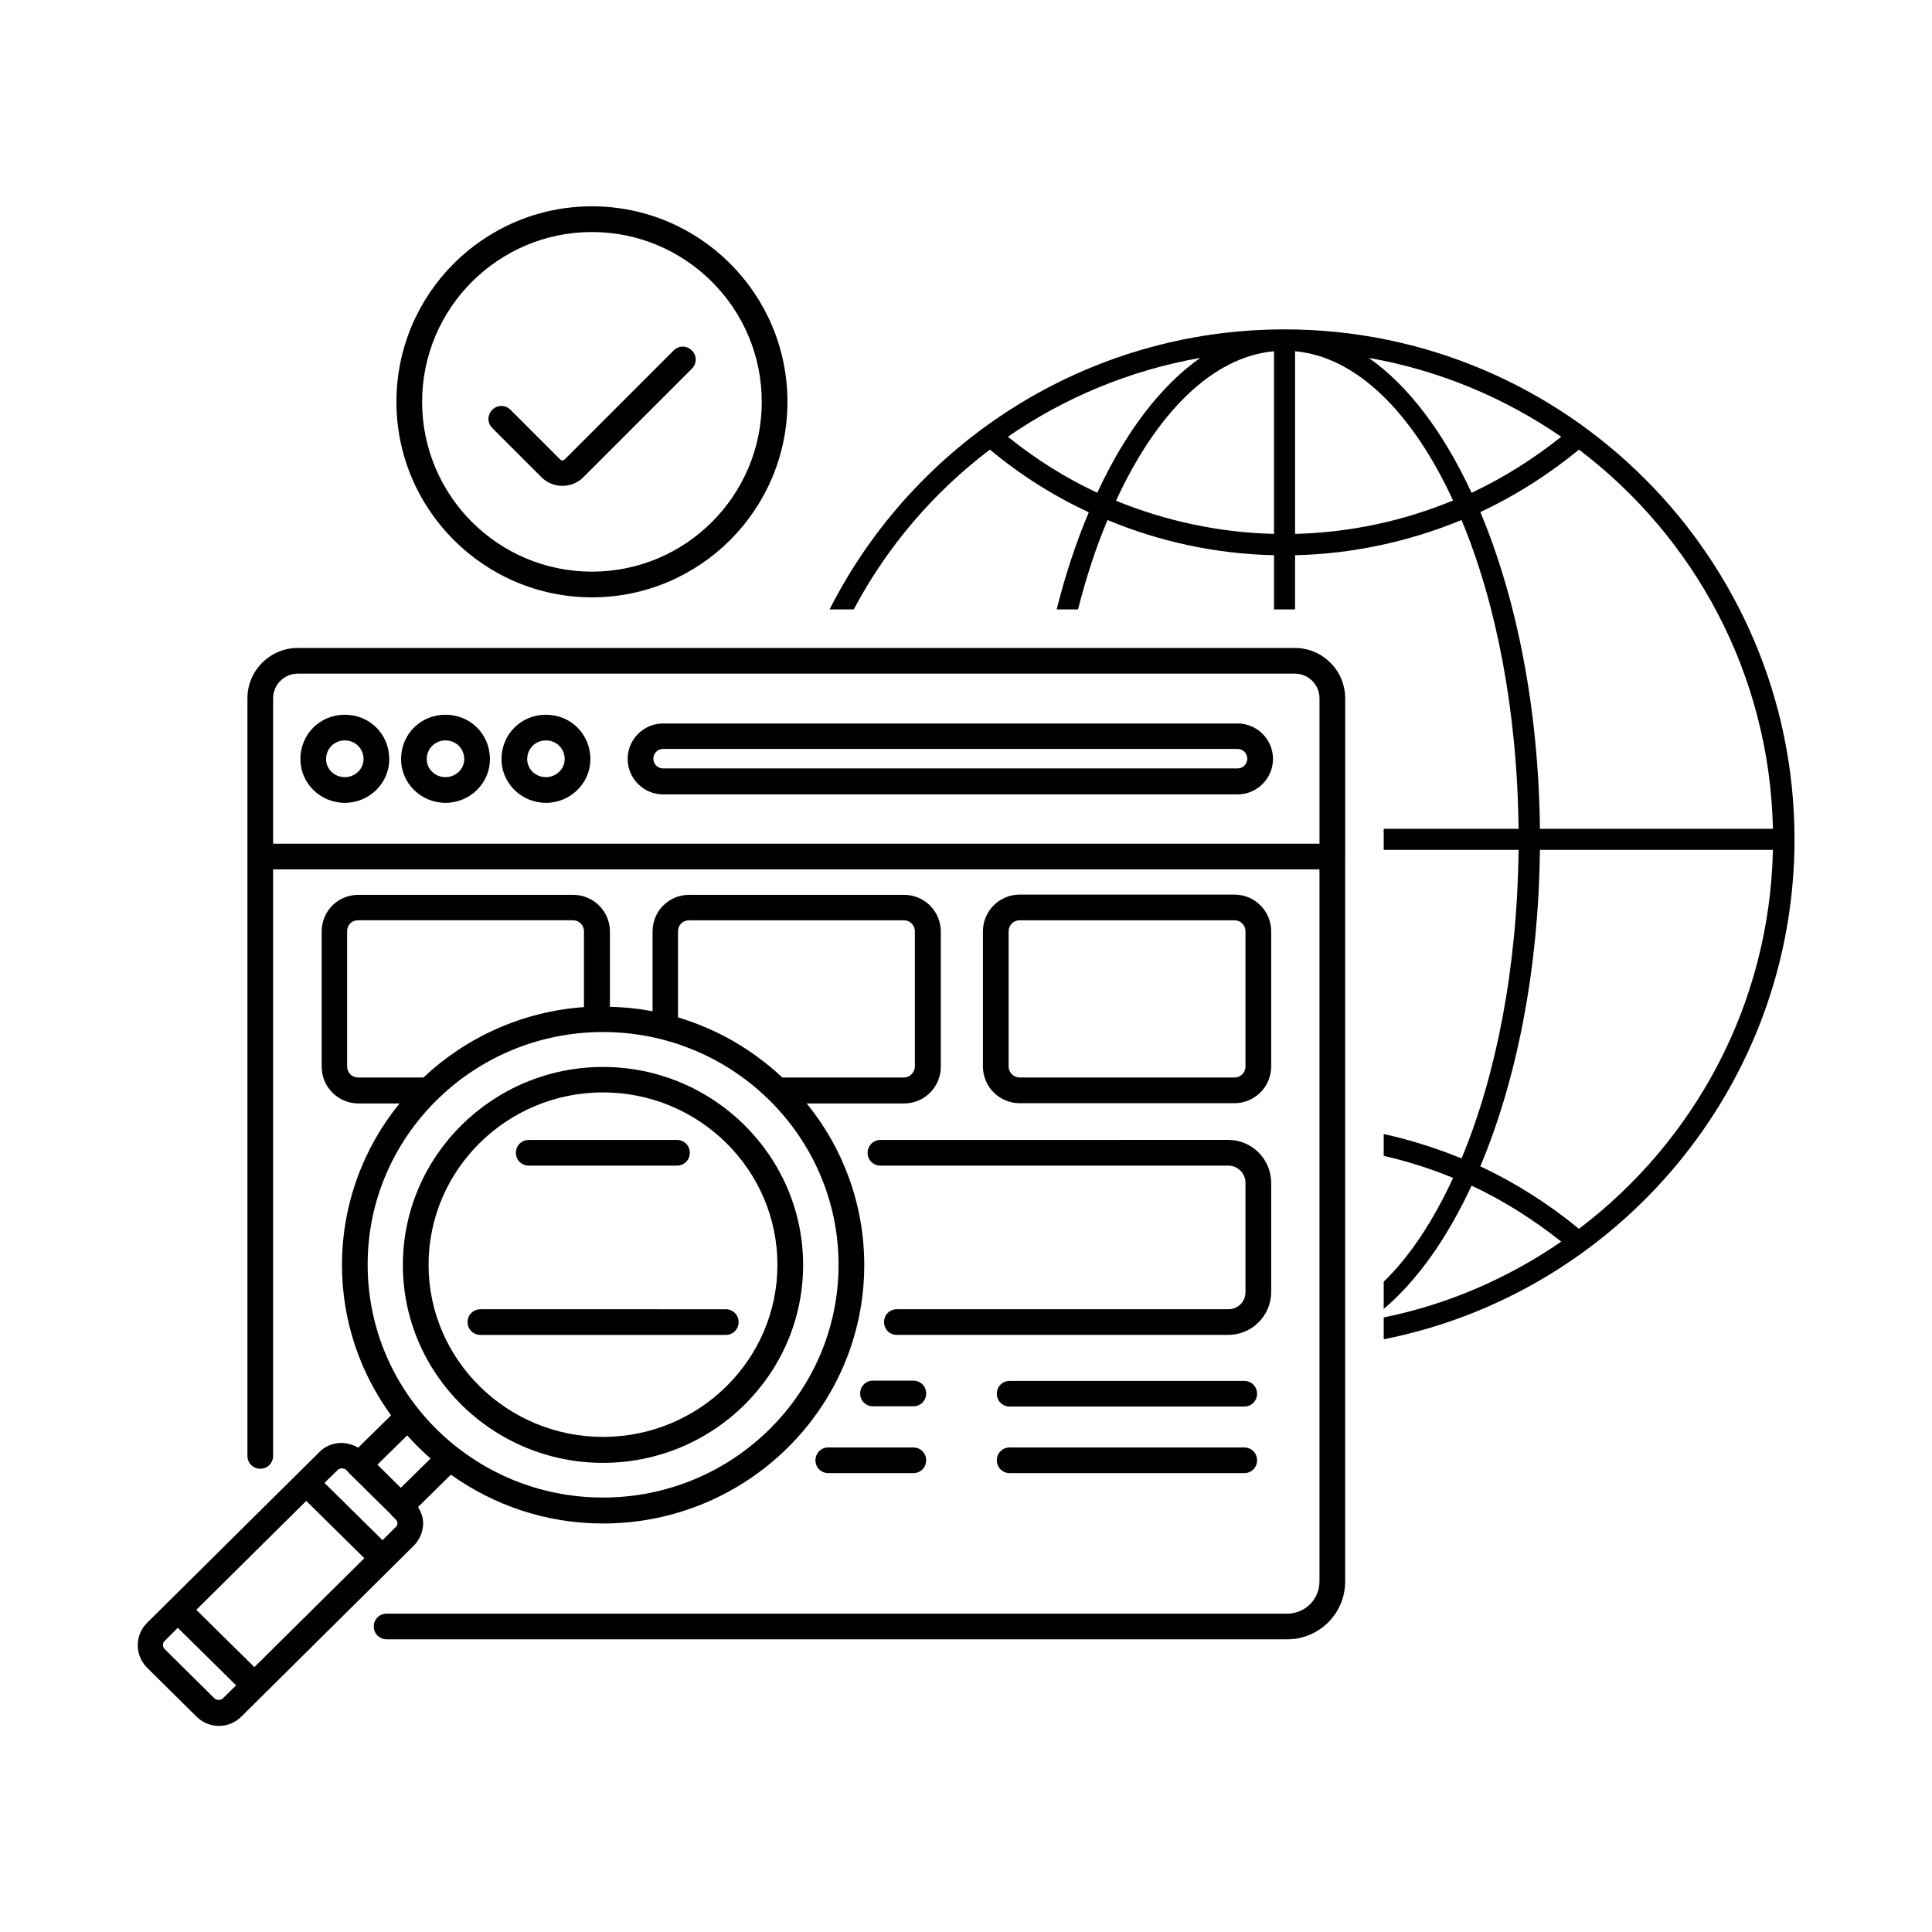
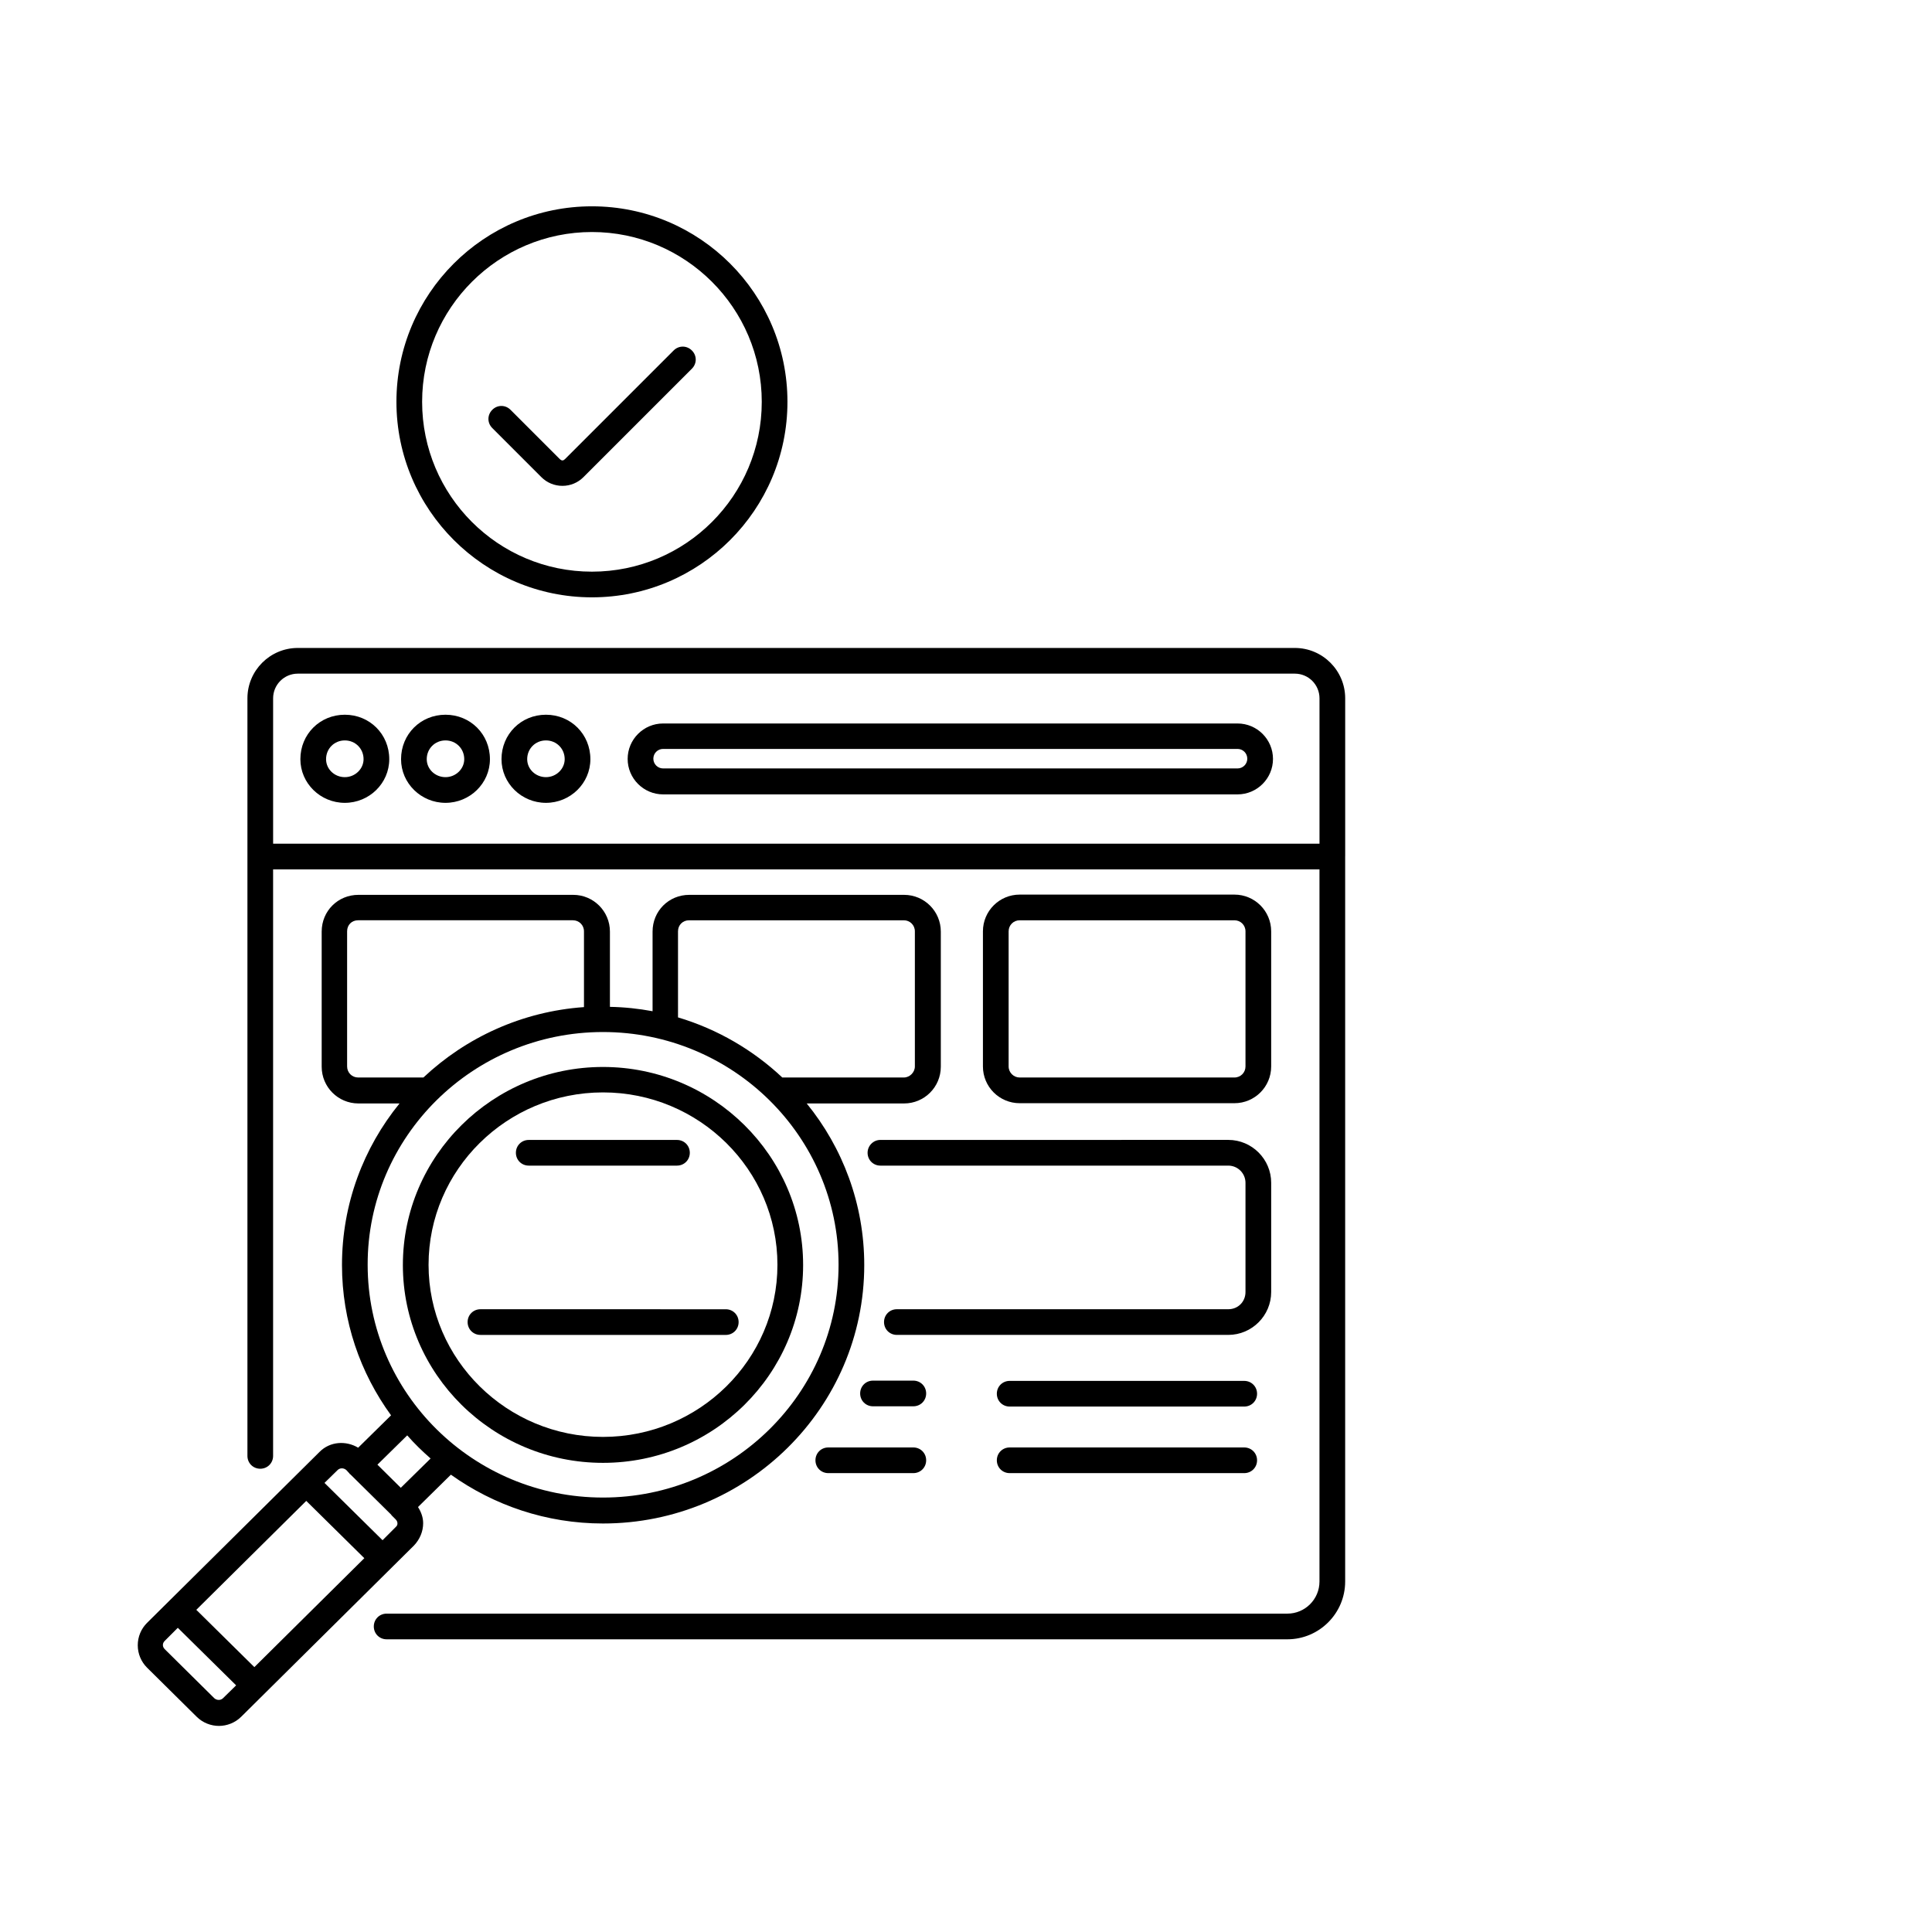
<svg xmlns="http://www.w3.org/2000/svg" fill="#000000" width="800px" height="800px" version="1.1" viewBox="144 144 512 512">
  <g>
-     <path d="m484.42 231.29c-52.629 0-98.312 30.23-120.57 74.211h6.398c8.852-16.68 21.172-31.047 36.082-42.348 8.035 6.672 16.816 12.254 26.211 16.613-3.336 7.898-6.195 16.477-8.512 25.734h5.652c2.18-8.512 4.766-16.477 7.828-23.691 13.891 5.785 28.801 8.988 44.117 9.328v14.367h5.582v-14.367c15.25-0.34 30.23-3.609 44.117-9.328 9.191 22.059 14.773 50.586 15.113 81.836h-35.742v5.582h35.742c-0.34 31.25-5.922 59.707-15.113 81.766-6.672-2.723-13.547-4.902-20.629-6.469v5.785c6.262 1.43 12.461 3.402 18.383 5.856-5.242 11.371-11.438 20.766-18.383 27.504v7.215c8.852-7.488 16.816-18.723 23.285-32.68 8.441 3.949 16.406 8.988 23.762 14.844-13.957 9.602-29.887 16.613-47.043 20.086v5.785c61.953-12.254 108.86-66.992 108.86-132.49 0-74.547-60.66-135.14-135.14-135.14zm-49.633 43.301c-8.441-3.949-16.34-8.918-23.691-14.844 14.977-10.348 32.34-17.633 50.992-20.902-10.555 7.426-19.879 19.746-27.301 35.746zm46.84 10.895c-14.5-0.34-28.664-3.402-41.871-8.781 10.688-23.215 25.461-38.125 41.871-39.625zm5.582 0v-48.406c16.406 1.496 31.184 16.406 41.871 39.555-13.207 5.445-27.367 8.512-41.871 8.852zm19.539-46.637c18.656 3.269 35.949 10.555 50.992 20.902-7.352 5.856-15.32 10.895-23.762 14.844-7.418-16.004-16.742-28.395-27.23-35.746zm29.551 40.848c9.328-4.356 18.109-9.941 26.145-16.543 30.57 23.148 50.516 59.504 51.402 100.49h-61.75c-0.344-31.93-6.199-61.137-15.797-83.945zm26.141 189.95c-8.035-6.606-16.816-12.188-26.145-16.543 9.602-22.809 15.453-52.016 15.797-83.879h61.75c-0.883 40.984-20.832 77.273-51.402 100.42z" />
    <path d="m471.96 335.73h-152.23c-5.176 0-9.395 4.223-9.395 9.395 0 5.176 4.223 9.395 9.395 9.395h152.23c5.176 0 9.395-4.223 9.395-9.395 0-5.176-4.219-9.395-9.395-9.395zm0 11.914h-152.23c-1.43 0-2.586-1.156-2.586-2.586 0-1.43 1.156-2.586 2.586-2.586h152.23c1.43 0 2.586 1.156 2.586 2.586 0 1.426-1.156 2.586-2.586 2.586z" />
    <path d="m235.38 333.41c-6.606 0-11.777 5.176-11.777 11.777 0 6.398 5.309 11.574 11.777 11.574s11.777-5.176 11.777-11.574c0-6.602-5.172-11.777-11.777-11.777zm0 16.543c-2.723 0-4.969-2.109-4.969-4.766 0-2.793 2.18-4.969 4.969-4.969 2.793 0 4.969 2.18 4.969 4.969 0 2.59-2.246 4.766-4.969 4.766z" />
    <path d="m262.06 333.41c-6.606 0-11.777 5.176-11.777 11.777 0 6.398 5.309 11.574 11.777 11.574s11.777-5.176 11.777-11.574c0.004-6.602-5.172-11.777-11.777-11.777zm0 16.543c-2.723 0-4.969-2.109-4.969-4.766 0-2.793 2.18-4.969 4.969-4.969 2.793 0 4.969 2.18 4.969 4.969 0.004 2.59-2.246 4.766-4.969 4.766z" />
    <path d="m288.68 333.41c-6.606 0-11.777 5.176-11.777 11.777 0 6.398 5.309 11.574 11.777 11.574s11.777-5.176 11.777-11.574c0-6.602-5.172-11.777-11.777-11.777zm0 16.543c-2.723 0-4.969-2.109-4.969-4.766 0-2.793 2.18-4.969 4.969-4.969 2.793 0 4.969 2.18 4.969 4.969 0 2.59-2.246 4.766-4.969 4.766z" />
    <path d="m336.34 497.77c1.906 0 3.402-1.496 3.402-3.402s-1.496-3.402-3.402-3.402l-65.016-0.004c-1.906 0-3.402 1.496-3.402 3.402s1.496 3.402 3.402 3.402z" />
    <path d="m373.92 449.5c0 1.906 1.496 3.402 3.402 3.402h92.184c2.519 0 4.562 2.043 4.562 4.562v28.934c0 2.586-1.973 4.562-4.562 4.562h-87.828c-1.906 0-3.402 1.496-3.402 3.402s1.496 3.402 3.402 3.402h87.828c6.262 0 11.371-5.106 11.371-11.371v-28.934c0-6.262-5.106-11.371-11.371-11.371l-92.18 0.004c-1.906 0-3.406 1.566-3.406 3.406z" />
    <path d="m284.12 452.9h39.285c1.906 0 3.402-1.496 3.402-3.402s-1.496-3.402-3.402-3.402h-39.285c-1.906 0-3.402 1.496-3.402 3.402s1.496 3.402 3.402 3.402z" />
    <path d="m471.14 436.36c5.379 0 9.734-4.356 9.734-9.734v-35.812c0-5.379-4.356-9.734-9.734-9.734h-56.918c-5.379 0-9.734 4.356-9.734 9.734v35.812c0 5.379 4.356 9.734 9.734 9.734zm-59.844-9.738v-35.812c0-1.633 1.293-2.926 2.926-2.926h56.918c1.633 0 2.926 1.293 2.926 2.926v35.812c0 1.633-1.293 2.926-2.926 2.926h-56.918c-1.566 0.004-2.926-1.289-2.926-2.926z" />
    <path d="m386.04 509.88h-10.688c-1.906 0-3.402 1.496-3.402 3.402s1.496 3.402 3.402 3.402h10.688c1.906 0 3.402-1.496 3.402-3.402 0-1.902-1.496-3.402-3.402-3.402z" />
    <path d="m386.04 527.59h-22.535c-1.906 0-3.402 1.496-3.402 3.402s1.496 3.402 3.402 3.402h22.535c1.906 0 3.402-1.496 3.402-3.402s-1.496-3.402-3.402-3.402z" />
    <path d="m473.73 509.95h-62.156c-1.906 0-3.402 1.496-3.402 3.402s1.496 3.402 3.402 3.402h62.16c1.906 0 3.402-1.496 3.402-3.402s-1.5-3.402-3.406-3.402z" />
    <path d="m473.73 527.59h-62.156c-1.906 0-3.402 1.496-3.402 3.402s1.496 3.402 3.402 3.402h62.16c1.906 0 3.402-1.496 3.402-3.402s-1.5-3.402-3.406-3.402z" />
    <path d="m256.14 547.67c0-1.566-0.543-2.996-1.363-4.289l8.715-8.578c11.371 8.102 25.258 12.938 40.305 12.938 38.195 0 69.238-30.707 69.238-68.492 0-16.203-5.719-31.113-15.25-42.824h25.805c5.379 0 9.734-4.356 9.734-9.734v-35.812c0-5.379-4.356-9.734-9.734-9.734h-56.918c-5.445 0-9.734 4.289-9.734 9.734v21.105c-3.676-0.68-7.422-1.09-11.301-1.156v-19.949c0-5.379-4.356-9.734-9.734-9.734h-56.918c-5.445 0-9.734 4.289-9.734 9.734v35.812c0 5.379 4.356 9.734 9.734 9.734h10.895c-9.531 11.711-15.25 26.621-15.25 42.824 0 14.844 4.832 28.594 13.004 39.828l-8.715 8.578c-3.199-1.906-7.422-1.703-10.211 1.09l-45.75 45.344c-1.566 1.566-2.449 3.676-2.449 5.922 0 2.246 0.887 4.356 2.449 5.922l13.141 13.004c1.633 1.633 3.812 2.449 5.922 2.449s4.289-0.816 5.922-2.449l45.75-45.344c1.562-1.633 2.449-3.742 2.449-5.922zm67.539-156.86c0-1.703 1.293-2.926 2.926-2.926h56.918c1.633 0 2.926 1.293 2.926 2.926v35.812c0 1.566-1.363 2.926-2.926 2.926h-32.203c-7.762-7.285-17.156-12.801-27.641-15.93zm-87.691 35.809v-35.812c0-1.703 1.227-2.926 2.926-2.926h56.918c1.633 0 2.926 1.293 2.926 2.926v20.086c-16.406 1.156-31.25 8.035-42.551 18.656h-17.293c-1.633 0-2.926-1.293-2.926-2.93zm67.809-9.121c34.449 0 62.43 27.711 62.43 61.684 0 33.973-27.98 61.684-62.43 61.684-34.383 0-62.363-27.641-62.363-61.684-0.066-33.973 27.914-61.684 62.363-61.684zm-45.684 113.02-7.898 7.762-6.195-6.129 7.898-7.762c1.906 2.18 4.019 4.223 6.195 6.129zm-46.703 55.285-15.387-15.184 29.141-28.867 15.387 15.184zm-10.621 8.238-13.141-13.004c-0.41-0.41-0.477-0.816-0.477-1.09 0-0.273 0.066-0.68 0.477-1.09l3.473-3.473 15.457 15.25-3.473 3.402c-0.613 0.613-1.637 0.613-2.316 0.004zm48.066-45.344-3.473 3.473-15.387-15.184 3.473-3.402c0.613-0.613 1.633-0.613 2.316 0l0.816 0.883s0.066 0.066 0.066 0.137c0.066 0.066 0.066 0.066 0.137 0.066l10.895 10.758v0.066s0.066 0 0.066 0.066l1.09 1.09c0.41 0.41 0.477 0.816 0.477 1.09s-0.066 0.617-0.477 0.957z" />
    <path d="m300.87 302.3c28.594 0 51.812-23.215 51.812-51.812 0-28.594-23.215-51.812-51.812-51.812-28.594 0-51.812 23.215-51.812 51.812 0 28.598 23.285 51.812 51.812 51.812zm0-96.812c24.781 0 45.004 20.152 45.004 45.004 0 24.852-20.152 45.004-45.004 45.004-24.852 0-45.004-20.152-45.004-45.004 0-24.852 20.223-45.004 45.004-45.004z" />
    <path d="m500.49 370.93v-41.871c0-7.352-5.992-13.344-13.344-13.344h-264.23c-7.352 0-13.344 5.992-13.344 13.344v200.77c0 1.906 1.496 3.402 3.402 3.402s3.402-1.496 3.402-3.402v-155.43h277.3v188.72c0 4.699-3.812 8.512-8.512 8.512h-238.7c-1.906 0-3.402 1.496-3.402 3.402s1.496 3.402 3.402 3.402h238.7c8.441 0 15.32-6.875 15.32-15.32v-192.05-0.137 0zm-284.11-3.336v-38.535c0-3.609 2.926-6.535 6.535-6.535h264.23c3.609 0 6.535 2.926 6.535 6.535v38.535z" />
    <path d="m303.8 531.67c29.277 0 53.035-23.555 53.035-52.422 0-28.934-23.828-52.492-53.035-52.492s-53.035 23.555-53.035 52.492c0 28.867 23.762 52.422 53.035 52.422zm0-98.172c25.461 0 46.227 20.492 46.227 45.684 0 25.191-20.766 45.613-46.227 45.613s-46.227-20.492-46.227-45.613c0-25.125 20.695-45.684 46.227-45.684z" />
    <path d="m287.46 270.44c1.496 1.496 3.473 2.316 5.582 2.316 2.109 0 4.086-0.816 5.582-2.316l28.73-28.73c1.363-1.363 1.363-3.473 0-4.832-1.363-1.363-3.473-1.363-4.832 0l-28.73 28.73c-0.477 0.477-0.887 0.613-1.496 0l-13.004-13.004c-1.363-1.363-3.473-1.363-4.832 0-1.363 1.363-1.363 3.473 0 4.832z" />
  </g>
</svg>